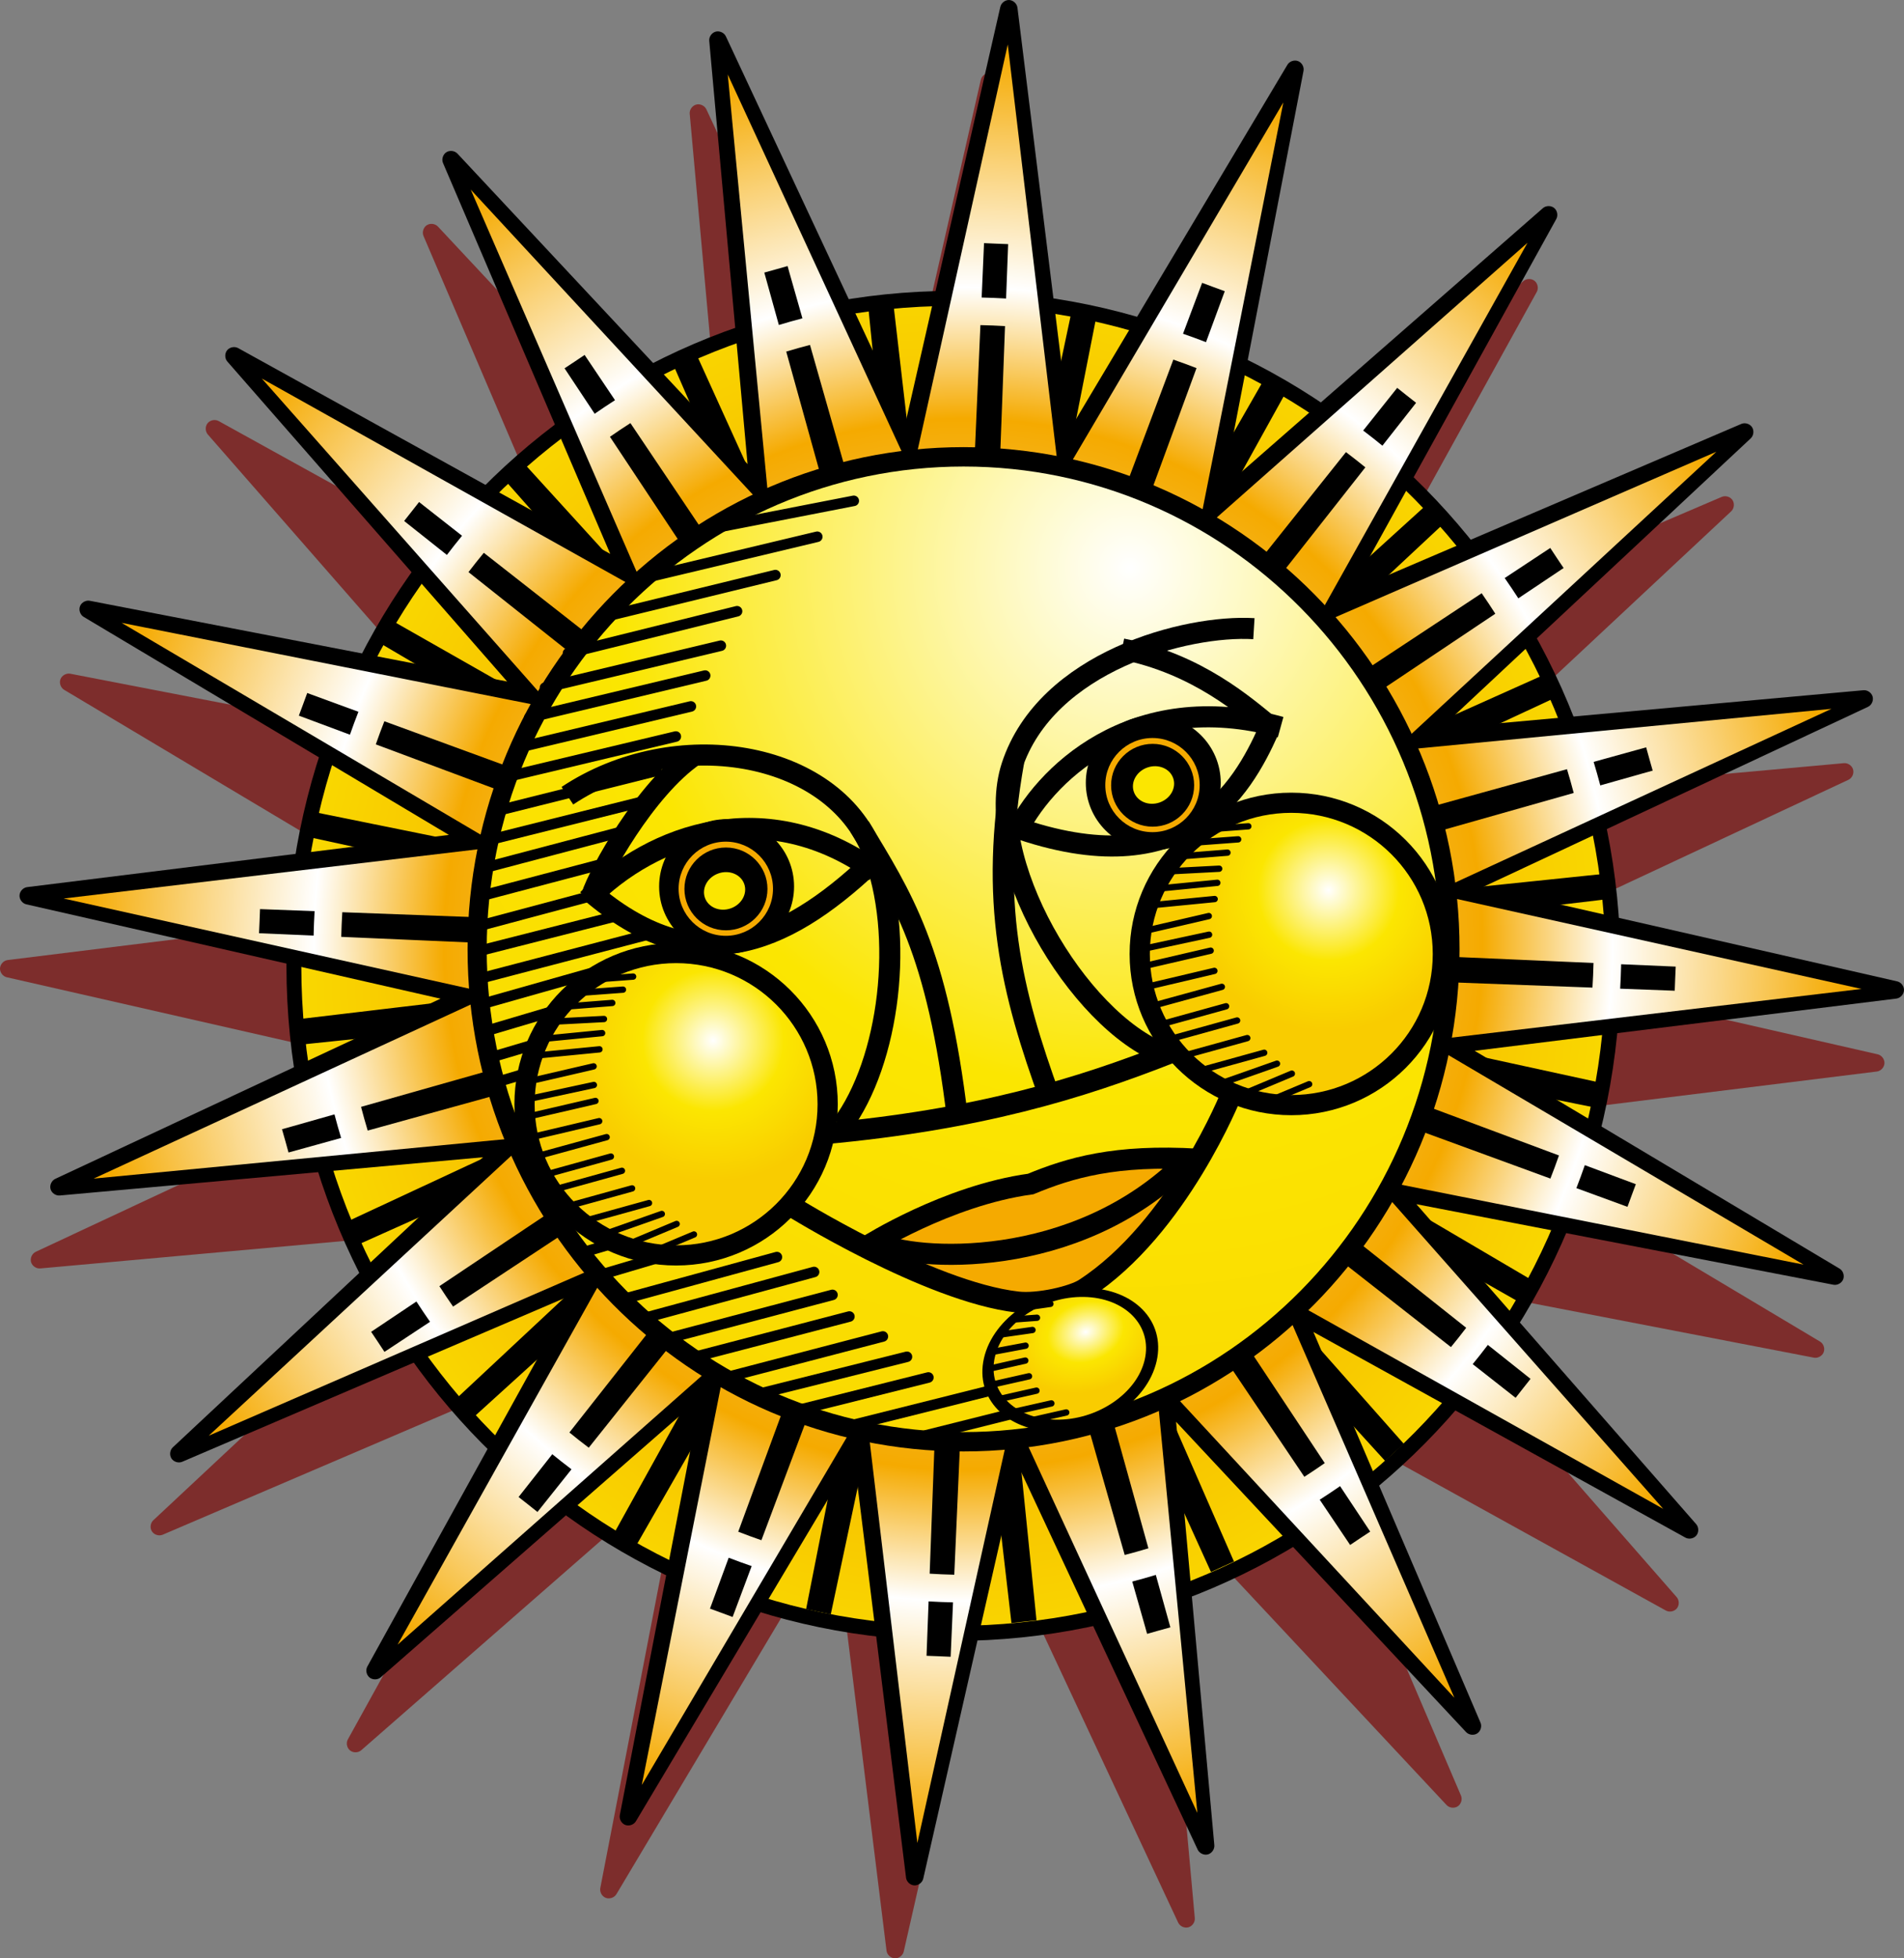
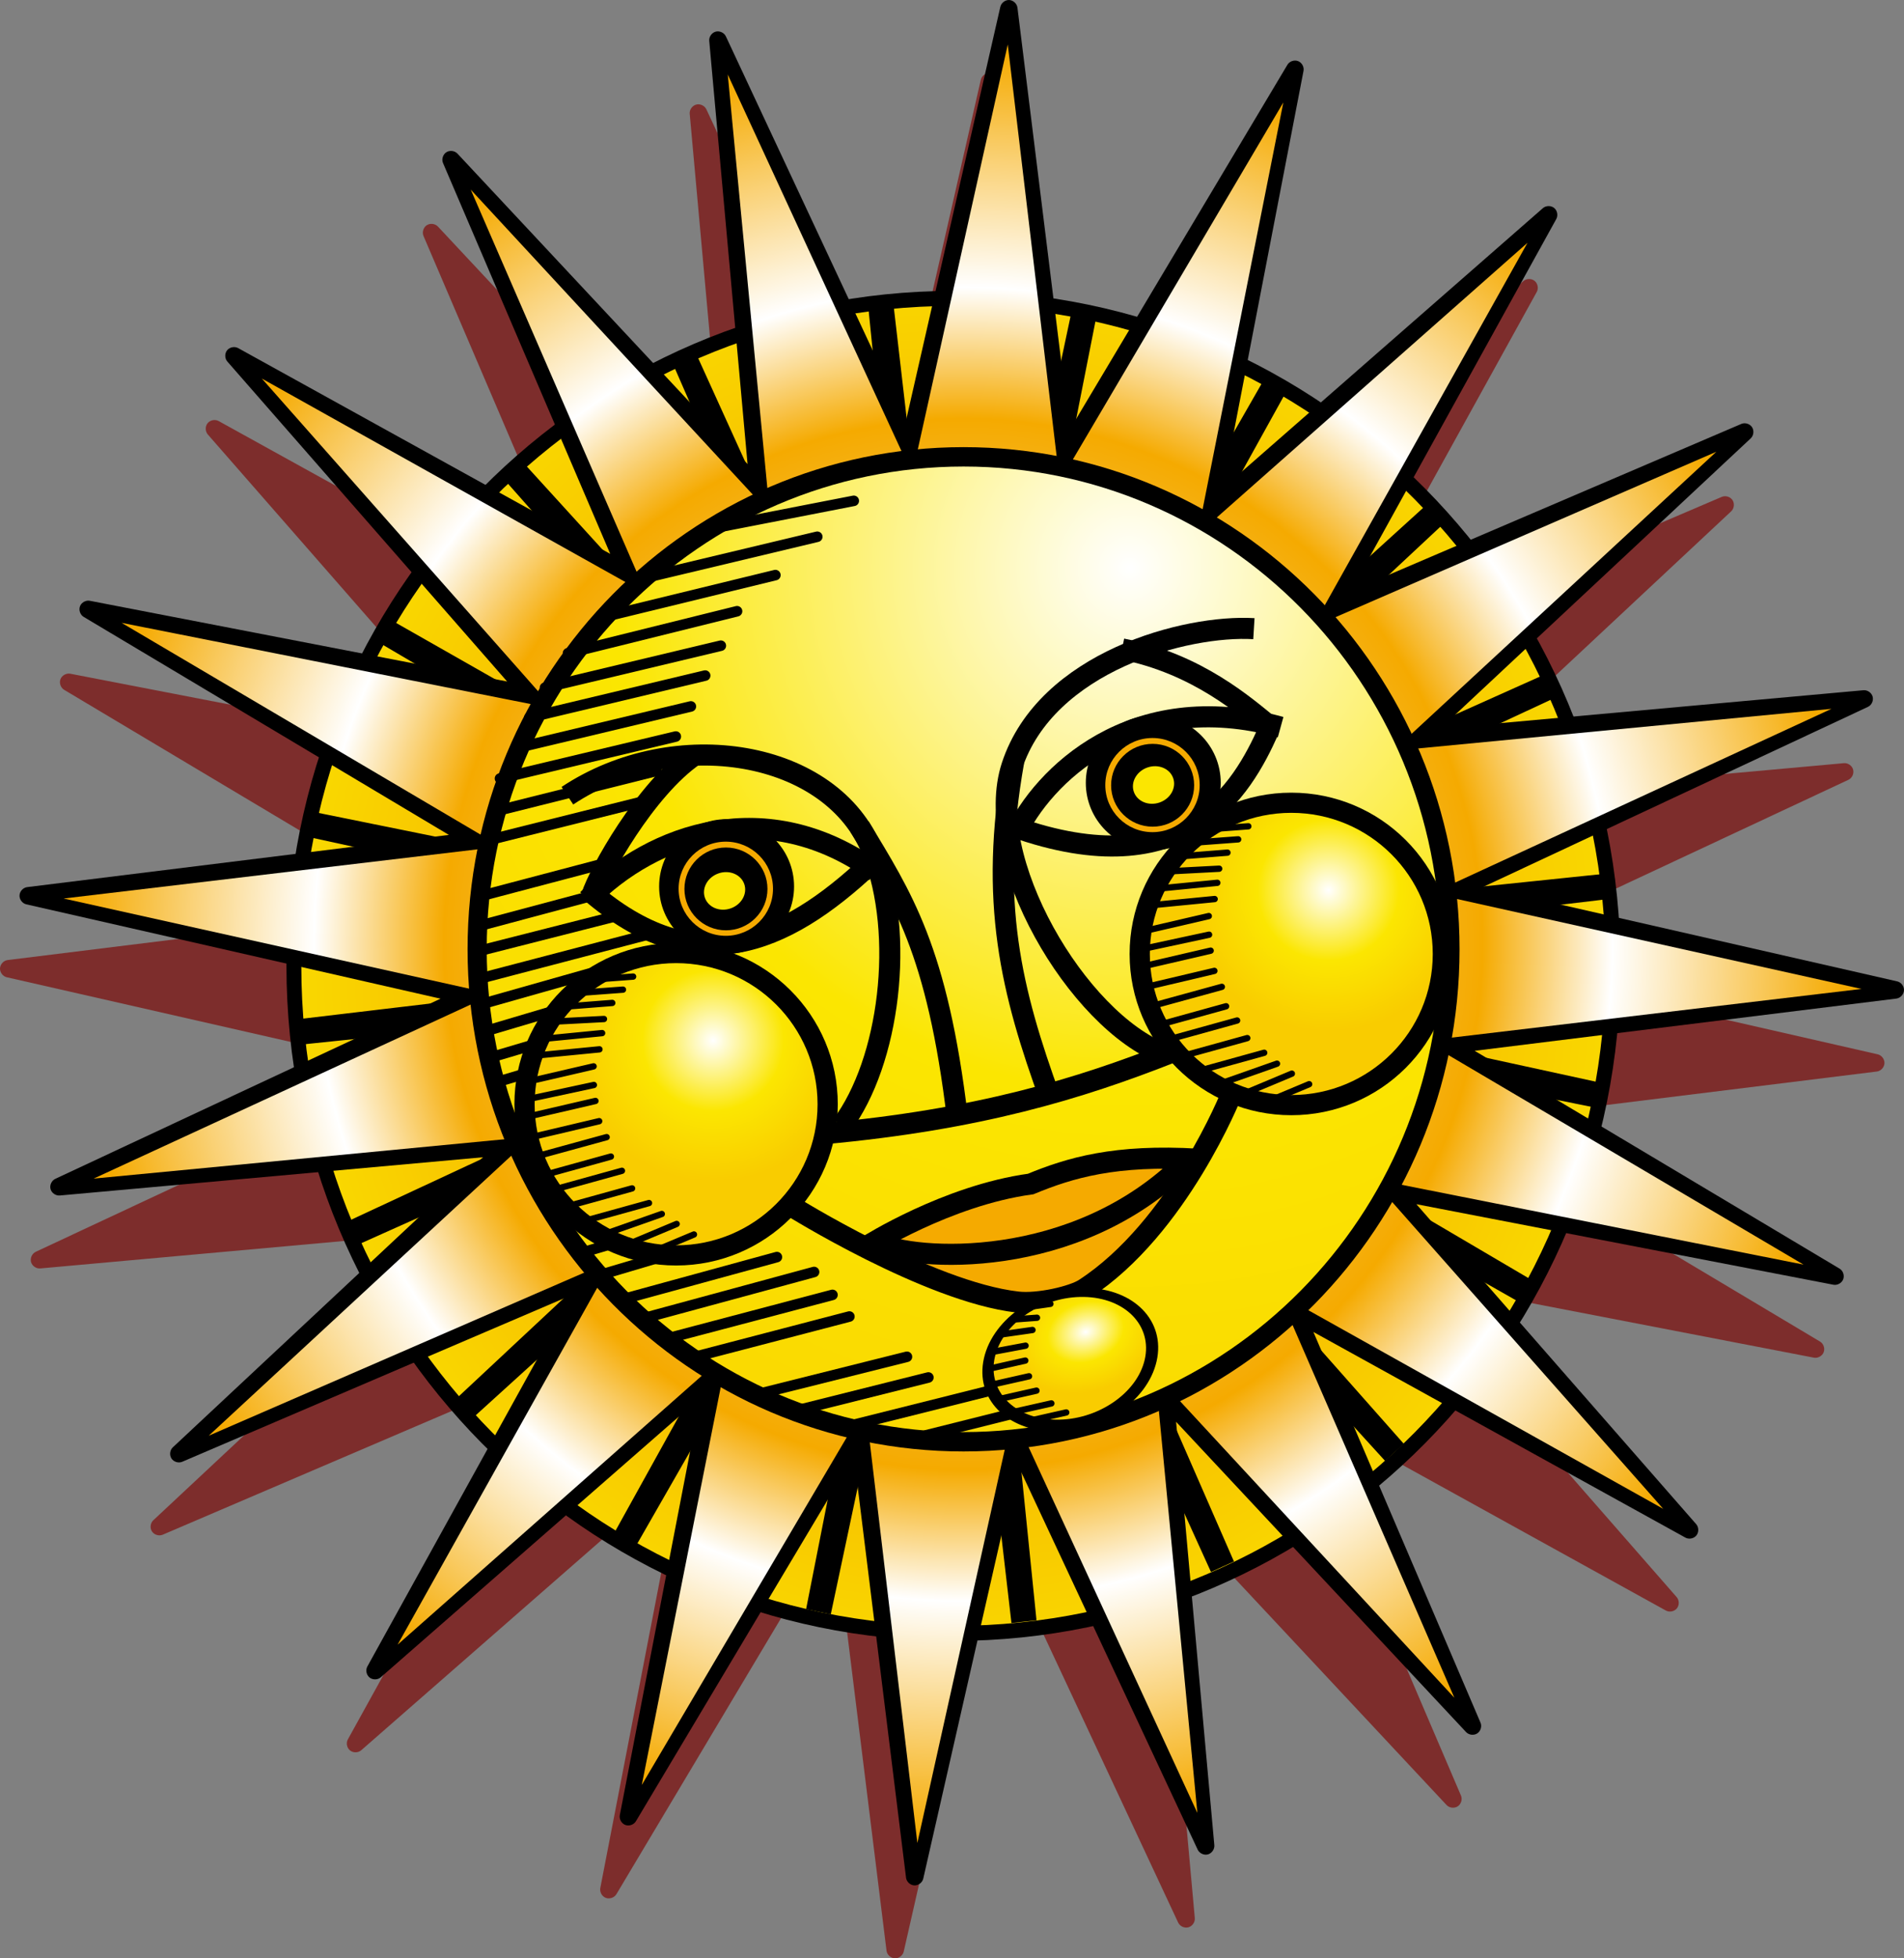
<svg xmlns="http://www.w3.org/2000/svg" xmlns:ns1="http://www.inkscape.org/namespaces/inkscape" xmlns:ns2="http://sodipodi.sourceforge.net/DTD/sodipodi-0.dtd" xmlns:xlink="http://www.w3.org/1999/xlink" width="903.91" height="929.38" id="svg2" version="1.1" ns1:version="0.48.4 r9939" ns2:docname="drawinng.svg">
  <rect width="100%" height="100%" fill="#808080" stroke="none" />
  <defs id="defs4">
    <linearGradient id="linearGradient4316">
      <stop id="stop4318" offset="0" style="stop-color:#f5aa00;stop-opacity:1;" />
      <stop style="stop-color:#f5aa00;stop-opacity:1;" offset="0.4" id="stop4320" />
      <stop id="stop4322" offset="1" style="stop-color:#fbe600;stop-opacity:1;" />
    </linearGradient>
    <linearGradient id="linearGradient4304">
      <stop style="stop-color:#f5aa00;stop-opacity:1;" offset="0" id="stop4306" />
      <stop id="stop4312" offset="0.5" style="stop-color:#f5aa00;stop-opacity:1;" />
      <stop style="stop-color:#fbe600;stop-opacity:1;" offset="1" id="stop4308" />
    </linearGradient>
    <linearGradient id="linearGradient4290">
      <stop id="stop4298" offset="0" style="stop-color:#ffffff;stop-opacity:1;" />
      <stop style="stop-color:#f5aa00;stop-opacity:1;" offset="0.589" id="stop4302" />
      <stop style="stop-color:#ffffff;stop-opacity:1;" offset="0.736" id="stop4300" />
      <stop style="stop-color:#f5aa00;stop-opacity:1;" offset="1" id="stop4294" />
    </linearGradient>
    <linearGradient id="linearGradient4226">
      <stop id="stop4228" offset="0" style="stop-color:#ffffff;stop-opacity:1;" />
      <stop style="stop-color:#fbe601;stop-opacity:1;" offset="0.4" id="stop4230" />
      <stop id="stop4232" offset="1" style="stop-color:#f9cc00;stop-opacity:1;" />
    </linearGradient>
    <linearGradient id="linearGradient4831">
      <stop style="stop-color:#000000;stop-opacity:1;" offset="0" id="stop4833" />
      <stop style="stop-color:#000000;stop-opacity:0;" offset="1" id="stop4835" />
    </linearGradient>
    <linearGradient id="linearGradient3917">
      <stop style="stop-color:#ffffff;stop-opacity:1;" offset="0" id="stop3919" />
      <stop id="stop3927" offset="0.5" style="stop-color:#fbe601;stop-opacity:1;" />
      <stop style="stop-color:#f9cc00;stop-opacity:1;" offset="1" id="stop3921" />
    </linearGradient>
    <linearGradient id="linearGradient3917-8">
      <stop style="stop-color:#ffffff;stop-opacity:1;" offset="0" id="stop3919-1" />
      <stop id="stop3927-2" offset="0.5" style="stop-color:#fbe601;stop-opacity:1;" />
      <stop style="stop-color:#f9cc00;stop-opacity:1;" offset="1" id="stop3921-1" />
    </linearGradient>
    <linearGradient id="linearGradient3917-0">
      <stop style="stop-color:#ffffff;stop-opacity:1;" offset="0" id="stop3919-9" />
      <stop id="stop3927-4" offset="0.5" style="stop-color:#fbe601;stop-opacity:1;" />
      <stop style="stop-color:#f9cc00;stop-opacity:1;" offset="1" id="stop3921-8" />
    </linearGradient>
    <radialGradient ns1:collect="always" xlink:href="#linearGradient4226" id="radialGradient4224" cx="790.441" cy="232.714" fx="790.441" fy="232.714" r="226.377" gradientTransform="matrix(2.707,2.9735676e-7,-3.0094794e-7,2.74,-1342.5,-406.703)" gradientUnits="userSpaceOnUse" />
    <radialGradient ns1:collect="always" xlink:href="#linearGradient4226" id="radialGradient4236" gradientUnits="userSpaceOnUse" gradientTransform="matrix(2.707,2.9735676e-7,-3.0094794e-7,2.74,-1342.5,-406.703)" cx="790.441" cy="226.803" fx="790.441" fy="226.803" r="226.377" />
    <radialGradient ns1:collect="always" xlink:href="#linearGradient4316" id="radialGradient4342" gradientUnits="userSpaceOnUse" gradientTransform="matrix(1.171,0,0,1.24,-361.361,62.003)" cx="695.341" cy="418.759" fx="695.341" fy="418.759" r="309.609" />
    <radialGradient ns1:collect="always" xlink:href="#linearGradient4290" id="radialGradient4344" gradientUnits="userSpaceOnUse" gradientTransform="matrix(0.972,-0.183,0.185,0.983,-46.045,112.496)" cx="582.857" cy="338.076" fx="582.857" fy="338.076" r="209.392" />
    <radialGradient ns1:collect="always" xlink:href="#linearGradient4226" id="radialGradient4346" gradientUnits="userSpaceOnUse" gradientTransform="matrix(2.707,2.9735676e-7,-3.0094794e-7,2.74,-1342.5,-406.703)" cx="783.724" cy="232.334" fx="783.724" fy="232.334" r="226.377" />
    <radialGradient ns1:collect="always" xlink:href="#linearGradient3917" id="radialGradient4348" gradientUnits="userSpaceOnUse" gradientTransform="matrix(1,0,0,0.997,0,1.421)" cx="581.267" cy="454.09" fx="581.267" fy="454.09" r="67.161" />
    <radialGradient ns1:collect="always" xlink:href="#linearGradient3917-8" id="radialGradient4350" gradientUnits="userSpaceOnUse" gradientTransform="matrix(1,0,0,0.997,0,1.421)" cx="581.267" cy="454.09" fx="581.267" fy="454.09" r="67.161" />
    <radialGradient ns1:collect="always" xlink:href="#linearGradient3917" id="radialGradient4352" gradientUnits="userSpaceOnUse" gradientTransform="matrix(1,0,0,0.461,0,303.402)" cx="756.326" cy="545.812" fx="756.326" fy="545.812" r="38.75" />
  </defs>
  <ns2:namedview id="base" pagecolor="#ffffff" bordercolor="#666666" borderopacity="1.0" ns1:pageopacity="0.0" ns1:pageshadow="2" ns1:zoom="0.125" ns1:cx="1016.5299" ns1:cy="1061.3142" ns1:document-units="px" ns1:current-layer="layer1" showgrid="false" showguides="true" ns1:guide-bbox="true" ns1:window-width="1360" ns1:window-height="706" ns1:window-x="-8" ns1:window-y="-8" ns1:window-maximized="1" />
  <g ns1:label="Layer 1" ns1:groupmode="layer" id="layer1" transform="translate(0,-122.982)">
    <path style="font-size:medium;font-style:normal;font-variant:normal;font-weight:normal;font-stretch:normal;text-indent:0;text-align:start;text-decoration:none;line-height:normal;letter-spacing:normal;word-spacing:normal;text-transform:none;direction:ltr;block-progression:tb;writing-mode:lr-tb;text-anchor:start;baseline-shift:baseline;color:#000000;fill:#7d2d2c;fill-opacity:1;fill-rule:nonzero;stroke:none;stroke-width:3.956;marker:none;visibility:visible;display:inline;overflow:visible;enable-background:accumulate;font-family:Sans;-inkscape-font-specification:Sans" d="m 469.847,157.606 c -1.935,-0.075 -3.817,1.385 -4.224,3.278 L 420.776,357.529 335.312,174.81 c -0.837,-1.72 -2.97,-2.692 -4.817,-2.194 -1.847,0.497 -3.203,2.409 -3.063,4.317 L 345.628,377.837 207.889,230.485 c -1.324,-1.393 -3.665,-1.668 -5.276,-0.621 -1.611,1.047 -2.309,3.3 -1.573,5.074 l 79.395,185.516 -176.618,-97.641 c -1.695,-0.949 -4.045,-0.495 -5.264,1.018 -1.219,1.512 -1.164,3.905 0.123,5.36 L 231.496,481.026 33.419,442.722 c -1.912,-0.39 -4.021,0.771 -4.714,2.595 -0.693,1.824 0.113,4.093 1.801,5.071 L 203.83,553.819 3.553,578.61 c -1.876,0.274 -3.44,1.982 -3.547,3.875 -0.108,1.893 1.252,3.767 3.085,4.252 l 196.786,44.807 -182.783,85.453 c -1.811,0.78 -2.878,2.977 -2.371,4.882 0.506,1.905 2.523,3.283 4.482,3.062 L 220.031,706.798 72.757,844.484 c -1.393,1.324 -1.668,3.665 -0.621,5.276 1.047,1.611 3.3,2.309 5.074,1.573 l 185.516,-79.395 -97.641,176.618 c -0.868,1.68 -0.396,3.939 1.072,5.131 1.467,1.192 3.775,1.191 5.242,0 l 151.899,-132.81 -38.305,198.077 c -0.39,1.912 0.771,4.021 2.595,4.714 1.824,0.693 4.093,-0.113 5.071,-1.801 L 396.09,848.544 420.882,1048.82 c 0.28,1.882 2.006,3.445 3.907,3.538 1.901,0.093 3.77,-1.294 4.233,-3.14 l 44.795,-196.721 85.453,182.783 c 0.78,1.811 2.977,2.878 4.882,2.372 1.905,-0.506 3.283,-2.523 3.062,-4.482 l -18.143,-200.827 137.686,147.275 c 1.324,1.393 3.665,1.668 5.276,0.621 1.611,-1.047 2.309,-3.3 1.573,-5.074 l -79.343,-185.439 176.566,97.564 c 1.695,0.949 4.045,0.495 5.264,-1.018 1.219,-1.512 1.164,-3.905 -0.123,-5.36 l -132.82,-151.834 198.089,38.24 c 1.868,0.301 3.869,-0.853 4.543,-2.62 0.675,-1.768 -0.049,-3.961 -1.643,-4.981 l -173.324,-103.431 200.276,-24.792 c 1.882,-0.28 3.445,-2.006 3.538,-3.907 0.093,-1.901 -1.294,-3.771 -3.14,-4.233 L 694.844,578.505 877.563,493.04 c 1.72,-0.837 2.692,-2.97 2.194,-4.817 -0.497,-1.847 -2.409,-3.203 -4.317,-3.063 L 674.537,503.356 821.888,365.618 c 1.393,-1.324 1.668,-3.665 0.621,-5.276 -1.047,-1.611 -3.3,-2.309 -5.074,-1.573 L 631.995,438.111 729.559,261.546 c 0.949,-1.695 0.495,-4.045 -1.018,-5.264 -1.512,-1.219 -3.905,-1.164 -5.36,0.123 l -151.834,132.82 38.24,-198.089 c 0.301,-1.868 -0.853,-3.869 -2.62,-4.543 -1.768,-0.675 -3.961,0.049 -4.981,1.643 L 498.554,361.558 473.763,161.282 c -0.222,-1.934 -1.972,-3.577 -3.916,-3.676 z" id="path3478-9-2" ns1:connector-curvature="0" ns2:nodetypes="ccccscccscccscccscccscccscccscccscccscccscccscccscccscccscccscccscccscccscccscccc" />
    <path style="fill:#000000;fill-opacity:1;stroke:none" d="m 452.638,261.031 c -174.886,0 -316.65,143.417 -316.65,320.347 0,176.93 141.764,320.347 316.65,320.347 174.886,0 316.69,-143.417 316.69,-320.347 0,-176.93 -141.803,-320.347 -316.69,-320.347 z" id="path4527" ns1:connector-curvature="0" />
    <path style="fill:url(#radialGradient4342);fill-opacity:1;stroke:none" d="m 452.638,268.175 c -170.987,0 -309.59,140.219 -309.59,313.204 0,172.985 138.603,313.205 309.59,313.205 170.987,0 309.628,-140.219 309.628,-313.205 0,-172.985 -138.642,-313.204 -309.628,-313.204 z" id="path4527-8" ns1:connector-curvature="0" />
    <path ns2:type="star" ns2:sides="20" ns2:cx="582.85712" ns2:cy="338.07648" ns2:r1="217.33783" ns2:r2="9.5777035" ns2:arg1="1.2691081" ns2:arg2="1.4261878" ns1:flatsided="false" ns1:rounded="0" ns1:randomized="0" d="m 647.435,545.599 -63.198,-198.044 -4.091,207.843 1.094,-207.881 -68.117,196.407 65.279,-197.368 L 452.926,512.3 576.001,344.764 405.448,463.622 574.27,342.318 375.335,402.655 573.379,339.457 365.536,335.366 573.417,336.46 377.01,268.343 574.378,333.622 408.634,208.146 576.17,331.22 457.312,160.667 578.616,329.489 518.279,130.554 581.477,328.599 585.567,120.756 584.473,328.636 652.591,132.23 587.311,329.598 712.788,163.853 589.714,331.389 760.267,212.531 591.444,333.835 l 198.935,-60.337 -198.044,63.198 207.843,4.091 -207.881,-1.094 196.407,68.117 L 591.336,342.531 757.08,468.007 589.545,344.933 708.402,515.486 587.099,346.664 z" ns1:transform-center-x="8.1151425" ns1:transform-center-y="-12.196676" transform="matrix(1.41,0.278,-0.274,1.428,-277.267,-66.569)" style="fill:#ffffff;fill-opacity:0;stroke:#000000;stroke-width:8.329;stroke-linecap:square;stroke-miterlimit:4;stroke-opacity:1;stroke-dasharray:none" id="path10" />
    <path style="font-size:medium;font-style:normal;font-variant:normal;font-weight:normal;font-stretch:normal;text-indent:0;text-align:start;text-decoration:none;line-height:normal;letter-spacing:normal;word-spacing:normal;text-transform:none;direction:ltr;block-progression:tb;writing-mode:lr-tb;text-anchor:start;baseline-shift:baseline;color:#000000;fill:#000000;fill-opacity:1;fill-rule:nonzero;stroke:none;stroke-width:3.956;marker:none;visibility:visible;display:inline;overflow:visible;enable-background:accumulate;font-family:Sans;-inkscape-font-specification:Sans" d="m 479.115,122.991 c -1.935,-0.075 -3.817,1.385 -4.224,3.278 L 430.045,322.914 344.58,140.195 c -0.837,-1.72 -2.97,-2.692 -4.817,-2.194 -1.847,0.497 -3.203,2.409 -3.063,4.317 L 354.896,343.222 217.158,195.871 c -1.324,-1.393 -3.665,-1.668 -5.276,-0.621 -1.611,1.047 -2.309,3.3 -1.573,5.074 L 289.704,385.84 113.086,288.199 c -1.695,-0.949 -4.045,-0.495 -5.264,1.018 -1.219,1.512 -1.164,3.905 0.123,5.36 L 240.764,446.412 42.687,408.107 c -1.912,-0.39 -4.021,0.771 -4.714,2.595 -0.693,1.824 0.113,4.093 1.801,5.071 L 213.098,519.204 12.822,543.996 c -1.876,0.274 -3.44,1.982 -3.547,3.875 -0.108,1.893 1.252,3.767 3.085,4.252 L 209.146,596.93 26.362,682.382 c -1.811,0.78 -2.878,2.977 -2.371,4.882 0.506,1.905 2.523,3.283 4.482,3.062 L 229.3,672.183 82.025,809.869 c -1.393,1.324 -1.668,3.665 -0.621,5.276 1.047,1.611 3.3,2.309 5.074,1.573 L 271.995,737.323 174.354,913.941 c -0.868,1.68 -0.396,3.939 1.072,5.131 1.467,1.192 3.775,1.191 5.242,-0.002 L 332.566,786.263 294.262,984.34 c -0.39,1.912 0.771,4.021 2.595,4.714 1.824,0.693 4.093,-0.113 5.071,-1.801 l 103.431,-173.324 24.792,200.276 c 0.28,1.882 2.006,3.445 3.907,3.538 1.901,0.093 3.77,-1.294 4.233,-3.14 l 44.795,-196.721 85.453,182.783 c 0.78,1.811 2.977,2.878 4.882,2.372 1.905,-0.506 3.283,-2.523 3.062,-4.482 l -18.143,-200.827 137.686,147.275 c 1.324,1.393 3.665,1.668 5.276,0.621 1.611,-1.047 2.309,-3.3 1.573,-5.074 l -79.343,-185.439 176.566,97.564 c 1.695,0.949 4.045,0.495 5.264,-1.018 1.219,-1.512 1.164,-3.905 -0.123,-5.36 l -132.82,-151.834 198.089,38.24 c 1.868,0.301 3.869,-0.853 4.543,-2.62 0.675,-1.768 -0.049,-3.961 -1.643,-4.981 L 700.084,621.668 900.36,596.877 c 1.882,-0.28 3.445,-2.006 3.538,-3.907 0.093,-1.901 -1.294,-3.77 -3.14,-4.233 l -196.645,-44.847 182.719,-85.465 c 1.72,-0.837 2.692,-2.97 2.194,-4.817 -0.497,-1.847 -2.409,-3.203 -4.317,-3.063 L 683.805,468.742 831.156,331.003 c 1.393,-1.324 1.668,-3.665 0.621,-5.276 -1.047,-1.611 -3.3,-2.309 -5.074,-1.573 l -185.439,79.343 97.564,-176.566 c 0.949,-1.695 0.495,-4.045 -1.018,-5.264 -1.512,-1.219 -3.905,-1.164 -5.36,0.123 L 580.615,354.61 618.856,156.52 c 0.301,-1.868 -0.853,-3.869 -2.62,-4.543 -1.768,-0.675 -3.961,0.049 -4.981,1.643 L 507.823,326.943 483.031,126.667 c -0.222,-1.934 -1.972,-3.577 -3.916,-3.676 z" id="path3478-9" ns1:connector-curvature="0" ns2:nodetypes="ccccscccscccscccscccscccscccscccscccscccscccscccscccscccscccscccscccscccscccscccc" />
    <path ns2:type="star" id="path3478" ns2:sides="20" ns2:cx="582.85712" ns2:cy="338.07648" ns2:r1="211.33789" ns2:r2="110.7924" ns2:arg1="0.80666699" ns2:arg2="0.96374662" ns1:flatsided="false" ns1:rounded="0" ns1:randomized="0" d="m 729.084,490.659 -83.025,-61.585 28.718,99.304 -59.931,-84.227 -3.374,103.318 -30.97,-98.625 -35.136,97.218 1.022,-103.368 -63.458,81.602 32.915,-97.993 -85.569,57.999 61.585,-83.025 -99.304,28.718 84.227,-59.931 -103.318,-3.374 98.625,-30.97 -97.218,-35.136 103.368,1.022 -81.602,-63.458 97.993,32.915 -57.999,-85.569 83.025,61.585 -28.718,-99.304 59.931,84.227 3.374,-103.318 30.97,98.625 35.136,-97.218 -1.022,103.368 63.458,-81.602 -32.915,97.993 85.569,-57.999 -61.585,83.025 99.304,-28.718 -84.227,59.931 103.318,3.374 -98.625,30.97 97.218,35.136 -103.368,-1.022 81.602,63.458 -97.993,-32.915 z" ns1:transform-center-x="11.526782" ns1:transform-center-y="-16.87567" transform="matrix(1.987,0.374,-0.374,1.987,-574.73,-318.898)" style="fill:url(#radialGradient4344);fill-opacity:1" />
-     <path style="font-size:medium;font-style:normal;font-variant:normal;font-weight:normal;font-stretch:normal;text-indent:0;text-align:start;text-decoration:none;line-height:normal;letter-spacing:normal;word-spacing:normal;text-transform:none;direction:ltr;block-progression:tb;writing-mode:lr-tb;text-anchor:start;baseline-shift:baseline;color:#000000;fill:#000000;fill-opacity:1;fill-rule:nonzero;stroke:none;stroke-width:11.46;marker:none;visibility:visible;display:inline;overflow:visible;enable-background:accumulate;font-family:Sans;-inkscape-font-specification:Sans" d="m 467.161,238.37 0,0.031 -1.125,25.781 c 3.879,0.083 7.751,0.245 11.594,0.469 l 0.969,-25.594 0,-0.188 0,-0.031 -5.719,-0.219 -5.719,-0.25 z m -93.281,10.875 -5.5,1.562 -5.531,1.531 6.906,24.875 c 3.705,-1.111 7.426,-2.181 11.188,-3.156 l -6.125,-21.5 -0.906,-3.281 -0.031,0 0,-0.031 z m 196.812,7.969 0,0.031 -9.062,24.125 c 3.661,1.275 7.309,2.593 10.906,4 l 8.312,-22.562 0.594,-1.594 0,-0.031 -5.375,-1.969 -5.375,-2 z m -105.25,20.062 -11.156,254.438 -69.75,-245.031 c -3.794,0.98 -7.548,2.032 -11.281,3.156 l 68.219,245.406 -142.188,-211.469 c -3.291,2.1 -6.517,4.276 -9.719,6.5 l 140.844,212.312 -200.719,-157.25 c -2.483,3.006 -4.917,6.053 -7.281,9.156 l 199.688,158.469 -239.625,-87.688 c -1.427,3.62 -2.775,7.281 -4.062,10.969 l 239.031,89.188 -254.938,-9.531 c -0.232,3.881 -0.419,7.768 -0.5,11.688 l 254.969,11.125 -245.562,69.562 c 0.981,3.784 2.031,7.526 3.156,11.25 l 245.969,-67.969 -211.938,141.812 c 2.1,3.276 4.276,6.501 6.5,9.688 l 212.875,-140.5 -157.656,200.25 c 3.004,2.469 6.086,4.867 9.188,7.219 l 158.938,-199.281 -87.969,239.156 c 3.631,1.425 7.3,2.746 11,4.031 l 89.438,-238.531 -9.562,254.406 c 3.878,0.23 7.771,0.42 11.688,0.5 l 11.156,-254.406 69.75,245.031 c 3.784,-0.976 7.526,-2.036 11.25,-3.156 l -68.188,-245.406 142.219,211.469 c 3.284,-2.095 6.493,-4.282 9.688,-6.5 l -140.844,-212.344 200.75,157.281 c 2.474,-2.995 4.894,-6.065 7.25,-9.156 l -199.656,-158.5 239.625,87.688 c 1.427,-3.619 2.776,-7.281 4.062,-10.969 l -239.062,-89.188 254.969,9.531 c 0.232,-3.881 0.42,-7.768 0.5,-11.688 l -255,-11.125 245.594,-69.562 c -0.985,-3.797 -2.057,-7.545 -3.188,-11.281 l -245.969,68 211.938,-141.781 c -2.102,-3.279 -4.243,-6.53 -6.469,-9.719 l -212.875,140.5 157.656,-200.25 c -3.014,-2.477 -6.107,-4.859 -9.219,-7.219 L 480.067,536.839 568.036,297.683 c -3.631,-1.425 -7.3,-2.746 -11,-4.031 l -89.469,238.531 9.562,-254.438 c -3.878,-0.229 -7.771,-0.389 -11.688,-0.469 z m -187.906,14.156 -4.75,3.188 -4.781,3.156 0.031,0.031 14.281,21.531 c 3.175,-2.201 6.396,-4.353 9.656,-6.438 l -13.656,-20.312 -0.75,-1.125 -0.031,-0.031 z m 385.781,15.625 -0.031,0.031 -0.5,0.625 -15.625,19.594 c 3.087,2.345 6.131,4.731 9.125,7.188 l 15.969,-20.312 0.031,-0.031 -4.5,-3.531 -4.469,-3.562 z m -464.375,54.188 -3.531,4.5 -3.562,4.5 0.031,0 20.281,16.094 c 2.346,-3.072 4.731,-6.113 7.188,-9.094 l -17.969,-14.094 -2.406,-1.906 -0.031,0 z m 537.031,21.781 -0.031,0.031 -21.594,14.25 c 2.204,3.164 4.381,6.376 6.469,9.625 l 20.312,-13.594 1.156,-0.75 0.031,-0.031 -3.188,-4.75 -3.156,-4.781 z m -590.125,68.844 -1.969,5.375 -2,5.375 0.031,0 24.219,9.031 c 1.278,-3.65 2.621,-7.289 4.031,-10.875 l -22.688,-8.312 -1.594,-0.594 -0.031,0 z m 635.656,25.781 -24.938,6.906 c 1.113,3.695 2.179,7.404 3.156,11.156 l 21.563,-6.094 3.281,-0.906 0,-0.031 0.031,0 -1.562,-5.5 -1.531,-5.531 z m -658.062,76.781 -0.219,5.719 -0.25,5.719 0.031,0 25.875,1.125 c 0.084,-3.887 0.242,-7.744 0.469,-11.594 l -25.688,-0.969 -0.188,0 -0.031,0 z m 336.125,13.594 1.688,0.344 1.594,0.906 1.188,1.281 0.781,1.688 0.219,1.875 -0.344,1.656 -0.844,1.5 -1.438,1.344 -1.625,0.75 -1.781,0.188 -1.75,-0.344 -1.594,-0.906 -1.25,-1.344 -0.75,-1.625 -0.188,-1.781 0.344,-1.75 0.875,-1.562 1.312,-1.219 1.688,-0.781 1.875,-0.219 z m 310.062,12.562 c -0.084,3.887 -0.243,7.744 -0.469,11.594 l 25.687,0.969 0.188,0 0.031,0 0.219,-5.719 0.25,-5.719 -0.031,0 -25.875,-1.125 z m -610.844,71.25 -21.594,6.125 -3.281,0.906 0,0.031 -0.031,0 1.562,5.5 1.531,5.531 24.969,-6.906 c -1.116,-3.705 -2.177,-7.425 -3.156,-11.188 z m 593.594,24.094 c -1.28,3.656 -2.588,7.314 -4,10.906 l 22.625,8.281 1.594,0.594 0.031,0 1.969,-5.375 2,-5.375 -0.031,0 -24.188,-9.031 z m -554.688,64.719 -20.312,13.594 -1.156,0.75 -0.031,0.031 3.188,4.75 3.156,4.781 0.031,-0.031 21.594,-14.25 c -2.204,-3.165 -4.382,-6.376 -6.469,-9.625 z m 508.656,20.594 c -2.351,3.079 -4.725,6.138 -7.188,9.125 l 17.969,14.094 2.375,1.875 0.031,0 3.531,-4.5 3.562,-4.5 -0.031,0 -20.25,-16.094 z m -444.156,51.875 -15.969,20.281 -0.031,0.031 4.5,3.531 4.469,3.562 0.031,-0.031 0.5,-0.625 15.625,-19.594 c -3.081,-2.342 -6.136,-4.704 -9.125,-7.156 z m 374,15.156 c -3.175,2.201 -6.396,4.353 -9.656,6.438 l 13.656,20.312 0.75,1.125 0.031,0.031 4.75,-3.188 4.781,-3.156 -0.031,-0.031 -14.281,-21.531 z m -290.25,33.969 -8.281,22.531 -0.594,1.594 0,0.031 5.375,1.969 5.375,2 0,-0.031 9.031,-24.125 c -3.658,-1.275 -7.312,-2.563 -10.906,-3.969 z m 202.781,8.156 c -3.705,1.111 -7.425,2.181 -11.188,3.156 l 6.125,21.5 0.906,3.281 0.031,0 0,0.031 5.5,-1.562 5.531,-1.531 -6.906,-24.875 z m -107.875,12.562 -0.969,25.594 0,0.188 0,0.031 5.719,0.219 5.719,0.25 0,-0.031 1.125,-25.781 c -3.879,-0.084 -7.751,-0.245 -11.594,-0.469 z" id="path3478-93" ns1:connector-curvature="0" />
    <g id="g3963" transform="translate(-242.683,162.62)">
      <path id="path3758" d="m 700.125,172.562 c -130.044,0 -235.469,106.702 -235.469,238.312 0,131.61 105.425,238.312 235.469,238.312 130.044,0 235.469,-106.702 235.469,-238.312 0,-131.61 -105.425,-238.312 -235.469,-238.312 z" ns1:connector-curvature="0" />
      <path id="path3758-1" d="m 700.125,181.763 c -125.023,0 -226.377,102.582 -226.377,229.111 0,126.529 101.354,229.111 226.377,229.111 125.023,0 226.377,-102.582 226.377,-229.111 0,-126.529 -101.354,-229.111 -226.377,-229.111 z" style="fill:url(#radialGradient4346);fill-opacity:1" ns1:connector-curvature="0" />
      <path ns2:nodetypes="cc" ns1:connector-curvature="0" id="path3779" d="M 580.595,211.176 648.005,198.044" style="fill:none;stroke:#000000;stroke-width:5;stroke-linecap:round;stroke-linejoin:miter;stroke-miterlimit:4;stroke-opacity:1;stroke-dasharray:none" />
      <path ns2:nodetypes="cc" ns1:connector-curvature="0" id="path3779-7" d="m 547.193,235.011 83.481,-19.918" style="fill:none;stroke:#000000;stroke-width:5;stroke-linecap:round;stroke-linejoin:miter;stroke-miterlimit:4;stroke-opacity:1;stroke-dasharray:none" />
      <path ns2:nodetypes="cc" ns1:connector-curvature="0" id="path3779-7-4" d="m 530.526,252.851 80.267,-19.561" style="fill:none;stroke:#000000;stroke-width:5;stroke-linecap:round;stroke-linejoin:miter;stroke-miterlimit:4;stroke-opacity:1;stroke-dasharray:none" />
      <path ns2:nodetypes="cc" ns1:connector-curvature="0" id="path3779-7-4-0" d="m 512.328,270.361 80.267,-19.918" style="fill:none;stroke:#000000;stroke-width:5;stroke-linecap:round;stroke-linejoin:miter;stroke-miterlimit:4;stroke-opacity:1;stroke-dasharray:none" />
      <path ns2:nodetypes="cc" ns1:connector-curvature="0" id="path3779-7-4-0-9" d="M 501.412,286.711 584.894,266.794" style="fill:none;stroke:#000000;stroke-width:5;stroke-linecap:round;stroke-linejoin:miter;stroke-miterlimit:4;stroke-opacity:1;stroke-dasharray:none" />
      <path ns2:nodetypes="cc" ns1:connector-curvature="0" id="path3779-7-4-0-9-4" d="m 493.974,300.892 83.481,-19.918" style="fill:none;stroke:#000000;stroke-width:5;stroke-linecap:round;stroke-linejoin:miter;stroke-miterlimit:4;stroke-opacity:1;stroke-dasharray:none" />
      <path ns2:nodetypes="cc" ns1:connector-curvature="0" id="path3779-7-4-0-9-4-8" d="m 487.188,315.535 83.481,-19.918" style="fill:none;stroke:#000000;stroke-width:5;stroke-linecap:round;stroke-linejoin:miter;stroke-miterlimit:4;stroke-opacity:1;stroke-dasharray:none" />
      <path ns2:nodetypes="cc" ns1:connector-curvature="0" id="path3779-7-4-0-9-4-8-8" d="M 480.045,329.821 563.526,309.903" style="fill:none;stroke:#000000;stroke-width:5;stroke-linecap:round;stroke-linejoin:miter;stroke-miterlimit:4;stroke-opacity:1;stroke-dasharray:none" />
      <path ns2:nodetypes="cc" ns1:connector-curvature="0" id="path3779-7-4-0-9-4-8-8-2" d="m 478.617,345.178 78.124,-19.561" style="fill:none;stroke:#000000;stroke-width:5;stroke-linecap:butt;stroke-linejoin:miter;stroke-miterlimit:4;stroke-opacity:1;stroke-dasharray:none" />
      <path ns2:nodetypes="cc" ns1:connector-curvature="0" id="path3779-7-4-0-9-4-8-8-2-4" d="m 473.795,359.285 78.124,-19.561" style="fill:none;stroke:#000000;stroke-width:5;stroke-linecap:butt;stroke-linejoin:miter;stroke-miterlimit:4;stroke-opacity:1;stroke-dasharray:none" />
-       <path ns2:nodetypes="cc" ns1:connector-curvature="0" id="path3779-7-4-0-9-4-8-8-2-4-5" d="m 471.652,372.5 67.41,-17.775" style="fill:none;stroke:#000000;stroke-width:5;stroke-linecap:butt;stroke-linejoin:miter;stroke-miterlimit:4;stroke-opacity:1;stroke-dasharray:none" />
      <path ns2:nodetypes="cc" ns1:connector-curvature="0" id="path3779-7-4-0-9-4-8-8-2-4-5-5" d="m 468.438,386.25 67.41,-17.775" style="fill:none;stroke:#000000;stroke-width:5;stroke-linecap:butt;stroke-linejoin:miter;stroke-miterlimit:4;stroke-opacity:1;stroke-dasharray:none" />
      <path ns2:nodetypes="cc" ns1:connector-curvature="0" id="path3779-7-4-0-9-4-8-8-2-4-5-5-1" d="m 465.938,400.892 59.91,-15.989" style="fill:none;stroke:#000000;stroke-width:5;stroke-linecap:butt;stroke-linejoin:miter;stroke-miterlimit:4;stroke-opacity:1;stroke-dasharray:none" />
      <path ns2:nodetypes="cc" ns1:connector-curvature="0" id="path3779-7-4-0-9-4-8-8-2-4-5-5-1-7" d="m 468.259,412.142 69.91,-17.775" style="fill:none;stroke:#000000;stroke-width:5;stroke-linecap:butt;stroke-linejoin:miter;stroke-miterlimit:4;stroke-opacity:1;stroke-dasharray:none" />
      <path ns2:nodetypes="cc" ns1:connector-curvature="0" id="path3779-7-4-0-9-4-8-8-2-4-5-5-1-7-1" d="m 467.545,425.535 85.624,-22.418" style="fill:none;stroke:#000000;stroke-width:5;stroke-linecap:butt;stroke-linejoin:miter;stroke-miterlimit:4;stroke-opacity:1;stroke-dasharray:none" />
      <path ns2:nodetypes="cc" ns1:connector-curvature="0" id="path3779-7-4-0-9-4-8-8-2-4-5-5-1-7-1-1" d="m 467.902,437.857 60.267,-17.061" style="fill:none;stroke:#000000;stroke-width:5;stroke-linecap:butt;stroke-linejoin:miter;stroke-miterlimit:4;stroke-opacity:1;stroke-dasharray:none" />
      <path ns2:nodetypes="cc" ns1:connector-curvature="0" id="path3779-7-4-0-9-4-8-8-2-4-5-5-1-7-1-1-5" d="m 471.652,450.178 37.053,-10.989" style="fill:none;stroke:#000000;stroke-width:5;stroke-linecap:butt;stroke-linejoin:miter;stroke-miterlimit:4;stroke-opacity:1;stroke-dasharray:none" />
      <path ns2:nodetypes="cc" ns1:connector-curvature="0" id="path3779-7-4-0-9-4-8-8-2-4-5-5-1-7-1-1-5-2" d="m 472.188,463.214 37.053,-10.989" style="fill:none;stroke:#000000;stroke-width:5;stroke-linecap:butt;stroke-linejoin:miter;stroke-miterlimit:4;stroke-opacity:1;stroke-dasharray:none" />
      <path ns2:nodetypes="cc" ns1:connector-curvature="0" id="path3779-7-4-0-9-4-8-8-2-4-5-5-1-7-1-1-5-2-7" d="m 477.188,474.285 37.053,-10.989" style="fill:none;stroke:#000000;stroke-width:5;stroke-linecap:butt;stroke-linejoin:miter;stroke-miterlimit:4;stroke-opacity:1;stroke-dasharray:none" />
      <path ns2:nodetypes="cc" ns1:connector-curvature="0" id="path3779-7-4-0-9-4-8-8-2-4-5-5-1-7-1-1-5-2-7-6" d="m 517.36,555.306 37.053,-10.989" style="fill:none;stroke:#000000;stroke-width:5;stroke-linecap:butt;stroke-linejoin:miter;stroke-miterlimit:4;stroke-opacity:1;stroke-dasharray:none" />
      <path ns2:nodetypes="cc" ns1:connector-curvature="0" id="path3779-7-4-0-9-4-8-8-2-4-5-5-1-7-1-1-5-2-7-6-1" d="m 525.946,565.912 37.053,-10.989" style="fill:none;stroke:#000000;stroke-width:5;stroke-linecap:butt;stroke-linejoin:miter;stroke-miterlimit:4;stroke-opacity:1;stroke-dasharray:none" />
      <path ns2:nodetypes="cc" ns1:connector-curvature="0" id="path3779-7-4-0-9-4-8-8-2-4-5-5-1-7-1-1-5-2-7-6-1-4" d="m 538.068,577.024 73.443,-20.081" style="fill:none;stroke:#000000;stroke-width:5;stroke-linecap:round;stroke-linejoin:miter;stroke-miterlimit:4;stroke-opacity:1;stroke-dasharray:none" />
      <path ns2:nodetypes="cc" ns1:connector-curvature="0" id="path3779-7-4-0-9-4-8-8-2-4-5-5-1-7-1-1-5-2-7-6-1-4-3" d="m 547.664,586.116 81.499,-22.101" style="fill:none;stroke:#000000;stroke-width:5;stroke-linecap:round;stroke-linejoin:miter;stroke-miterlimit:4;stroke-opacity:1;stroke-dasharray:none" />
      <path ns2:nodetypes="cc" ns1:connector-curvature="0" id="path3779-7-4-0-9-4-8-8-2-4-5-5-1-7-1-1-5-2-7-6-1-4-3-2" d="M 558.893,595.734 637.893,574.883" style="fill:none;stroke:#000000;stroke-width:5;stroke-linecap:round;stroke-linejoin:miter;stroke-miterlimit:4;stroke-opacity:1;stroke-dasharray:none" />
      <path ns2:nodetypes="cc" ns1:connector-curvature="0" id="path3779-7-4-0-9-4-8-8-2-4-5-5-1-7-1-1-5-2-7-6-1-4-3-2-2" d="m 570.143,604.93 75.785,-19.779" style="fill:none;stroke:#000000;stroke-width:5;stroke-linecap:round;stroke-linejoin:miter;stroke-miterlimit:4;stroke-opacity:1;stroke-dasharray:none" />
-       <path ns2:nodetypes="cc" ns1:connector-curvature="0" id="path3779-7-4-0-9-4-8-8-2-4-5-5-1-7-1-1-5-2-7-6-1-4-3-2-2-1" d="m 586.036,614.395 75.785,-19.779" style="fill:none;stroke:#000000;stroke-width:5;stroke-linecap:round;stroke-linejoin:miter;stroke-miterlimit:4;stroke-opacity:1;stroke-dasharray:none" />
      <path ns2:nodetypes="cc" ns1:connector-curvature="0" id="path3779-7-4-0-9-4-8-8-2-4-5-5-1-7-1-1-5-2-7-6-1-4-3-2-2-1-6" d="m 601.393,622.252 71.856,-17.994" style="fill:none;stroke:#000000;stroke-width:5;stroke-linecap:round;stroke-linejoin:miter;stroke-miterlimit:4;stroke-opacity:1;stroke-dasharray:none" />
      <path ns2:nodetypes="cc" ns1:connector-curvature="0" id="path3779-7-4-0-9-4-8-8-2-4-5-5-1-7-1-1-5-2-7-6-1-4-3-2-2-1-6-8" d="m 618.715,630.288 64.714,-16.208" style="fill:none;stroke:#000000;stroke-width:5;stroke-linecap:round;stroke-linejoin:miter;stroke-miterlimit:4;stroke-opacity:1;stroke-dasharray:none" />
      <path ns2:nodetypes="cc" ns1:connector-curvature="0" id="path3779-7-4-0-9-4-8-8-2-4-5-5-1-7-1-1-5-2-7-6-1-4-3-2-2-1-6-8-5" d="m 648,636.538 64.714,-16.208" style="fill:none;stroke:#000000;stroke-width:5;stroke-linecap:round;stroke-linejoin:miter;stroke-miterlimit:4;stroke-opacity:1;stroke-dasharray:none" />
      <path ns2:nodetypes="cc" ns1:connector-curvature="0" id="path3779-7-4-0-9-4-8-8-2-4-5-5-1-7-1-1-5-2-7-6-1-4-3-2-2-1-6-8-5-7" d="m 682.286,641.538 64.714,-16.208" style="fill:none;stroke:#000000;stroke-width:5;stroke-linecap:round;stroke-linejoin:miter;stroke-miterlimit:4;stroke-opacity:1;stroke-dasharray:none" />
    </g>
    <path style="fill:#f5aa00;fill-opacity:1;stroke:none" d="m 475.531,688.554 -58.214,22.143 13.929,13.571 21.786,11.429 33.214,4.643 37.143,-6.786 32.143,-35.714 11.071,-23.214 -13.929,-1.786 z" id="path5060" ns1:connector-curvature="0" />
    <g id="g3041" transform="translate(-242.683,162.62)">
      <path ns1:connector-curvature="0" id="path5755" d="m 563.655,407.871 c -42.394,0 -76.757,34.308 -76.757,76.562 0,42.254 34.363,76.503 76.757,76.503 42.394,0 76.757,-34.249 76.757,-76.503 0,-42.254 -34.363,-76.562 -76.757,-76.562 z" style="fill:#000000;fill-opacity:1;stroke-linecap:round" />
      <path ns1:connector-curvature="0" id="path5755-1" d="m 563.655,417.439 c -37.094,0 -67.161,30.019 -67.161,66.99 0,36.971 30.067,66.938 67.161,66.938 37.094,0 67.161,-29.967 67.161,-66.938 0,-36.971 -30.067,-66.99 -67.161,-66.99 z" style="fill:url(#radialGradient4348);fill-opacity:1;stroke-linecap:round" />
      <path ns2:nodetypes="cc" ns1:connector-curvature="0" id="path3779-7-4-0-9-4-8-8-2-4-5-5-1-7-1-1-5-2-8" d="m 525.131,425.175 18.124,-1.346" style="fill:none;stroke:#000000;stroke-width:3;stroke-linecap:round;stroke-linejoin:miter;stroke-miterlimit:4;stroke-opacity:1;stroke-dasharray:none" />
      <path ns2:nodetypes="cc" ns1:connector-curvature="0" id="path3779-7-4-0-9-4-8-8-2-4-5-5-1-7-1-1-5-2-8-9" d="m 520.309,431.367 18.124,-1.346" style="fill:none;stroke:#000000;stroke-width:3;stroke-linecap:round;stroke-linejoin:miter;stroke-miterlimit:4;stroke-opacity:1;stroke-dasharray:none" />
      <path ns2:nodetypes="cc" ns1:connector-curvature="0" id="path3779-7-4-0-9-4-8-8-2-4-5-5-1-7-1-1-5-2-8-9-2" d="m 512.951,437.931 20.397,-1.599" style="fill:none;stroke:#000000;stroke-width:3;stroke-linecap:round;stroke-linejoin:miter;stroke-miterlimit:4;stroke-opacity:1;stroke-dasharray:none" />
      <path ns2:nodetypes="cc" ns1:connector-curvature="0" id="path3779-7-4-0-9-4-8-8-2-4-5-5-1-7-1-1-5-2-8-9-2-7" d="m 503.717,445.302 25.7,-1.346" style="fill:none;stroke:#000000;stroke-width:3;stroke-linecap:round;stroke-linejoin:miter;stroke-miterlimit:4;stroke-opacity:1;stroke-dasharray:none" />
      <path ns2:nodetypes="cc" ns1:connector-curvature="0" id="path3779-7-4-0-9-4-8-8-2-4-5-5-1-7-1-1-5-2-8-9-2-7-9" d="m 496.772,453.762 31.761,-3.114" style="fill:none;stroke:#000000;stroke-width:3;stroke-linecap:round;stroke-linejoin:miter;stroke-miterlimit:4;stroke-opacity:1;stroke-dasharray:none" />
      <path ns2:nodetypes="cc" ns1:connector-curvature="0" id="path3779-7-4-0-9-4-8-8-2-4-5-5-1-7-1-1-5-2-8-9-2-7-9-5" d="m 495.509,461.465 31.761,-3.114" style="fill:none;stroke:#000000;stroke-width:3;stroke-linecap:round;stroke-linejoin:miter;stroke-miterlimit:4;stroke-opacity:1;stroke-dasharray:none" />
      <path ns2:nodetypes="cc" ns1:connector-curvature="0" id="path3779-7-4-0-9-4-8-8-2-4-5-5-1-7-1-1-5-2-8-9-2-7-9-5-4" d="m 491.469,474.092 33.024,-7.66" style="fill:none;stroke:#000000;stroke-width:3;stroke-linecap:round;stroke-linejoin:miter;stroke-miterlimit:4;stroke-opacity:1;stroke-dasharray:none" />
      <path ns2:nodetypes="cc" ns1:connector-curvature="0" id="path3779-7-4-0-9-4-8-8-2-4-5-5-1-7-1-1-5-2-8-9-2-7-9-5-4-3" d="m 492.352,490.507 33.024,-7.66" style="fill:none;stroke:#000000;stroke-width:3;stroke-linecap:round;stroke-linejoin:miter;stroke-miterlimit:4;stroke-opacity:1;stroke-dasharray:none" />
      <path ns2:nodetypes="cc" ns1:connector-curvature="0" id="path3779-7-4-0-9-4-8-8-2-4-5-5-1-7-1-1-5-2-8-9-2-7-9-5-4-1" d="m 491.342,482.425 33.276,-7.155" style="fill:none;stroke:#000000;stroke-width:3;stroke-linecap:round;stroke-linejoin:miter;stroke-miterlimit:4;stroke-opacity:1;stroke-dasharray:none" />
      <path ns2:nodetypes="cc" ns1:connector-curvature="0" id="path3779-7-4-0-9-4-8-8-2-4-5-5-1-7-1-1-5-2-8-9-2-7-9-5-4-3-3" d="M 493.615,500.356 527.144,492.443" style="fill:none;stroke:#000000;stroke-width:3;stroke-linecap:round;stroke-linejoin:miter;stroke-miterlimit:4;stroke-opacity:1;stroke-dasharray:none" />
      <path ns2:nodetypes="cc" ns1:connector-curvature="0" id="path3779-7-4-0-9-4-8-8-2-4-5-5-1-7-1-1-5-2-8-9-2-7-9-5-4-3-3-3" d="m 498.161,508.942 32.519,-8.922" style="fill:none;stroke:#000000;stroke-width:3;stroke-linecap:round;stroke-linejoin:miter;stroke-miterlimit:4;stroke-opacity:1;stroke-dasharray:none" />
      <path ns2:nodetypes="cc" ns1:connector-curvature="0" id="path3779-7-4-0-9-4-8-8-2-4-5-5-1-7-1-1-5-2-8-9-2-7-9-5-4-3-3-3-4" d="m 501.823,517.781 30.877,-8.544" style="fill:none;stroke:#000000;stroke-width:3;stroke-linecap:round;stroke-linejoin:miter;stroke-miterlimit:4;stroke-opacity:1;stroke-dasharray:none" />
      <path ns2:nodetypes="cc" ns1:connector-curvature="0" id="path3779-7-4-0-9-4-8-8-2-4-5-5-1-7-1-1-5-2-8-9-2-7-9-5-4-3-3-3-4-1" d="M 507.063,524.536 537.94,515.993" style="fill:none;stroke:#000000;stroke-width:3;stroke-linecap:round;stroke-linejoin:miter;stroke-miterlimit:4;stroke-opacity:1;stroke-dasharray:none" />
      <path ns2:nodetypes="cc" ns1:connector-curvature="0" id="path3779-7-4-0-9-4-8-8-2-4-5-5-1-7-1-1-5-2-8-9-2-7-9-5-4-3-3-3-4-1-1" d="m 511.883,532.884 30.877,-8.544" style="fill:none;stroke:#000000;stroke-width:3;stroke-linecap:round;stroke-linejoin:miter;stroke-miterlimit:4;stroke-opacity:1;stroke-dasharray:none" />
      <path ns2:nodetypes="cc" ns1:connector-curvature="0" id="path3779-7-4-0-9-4-8-8-2-4-5-5-1-7-1-1-5-2-8-9-2-7-9-5-4-3-3-3-4-1-1-3" d="m 519.919,539.848 30.877,-8.544" style="fill:none;stroke:#000000;stroke-width:3;stroke-linecap:round;stroke-linejoin:miter;stroke-miterlimit:4;stroke-opacity:1;stroke-dasharray:none" />
      <path ns2:nodetypes="cc" ns1:connector-curvature="0" id="path3779-7-4-0-9-4-8-8-2-4-5-5-1-7-1-1-5-2-8-9-2-7-9-5-4-3-3-3-4-1-1-3-8" d="m 529.026,546.277 27.841,-9.794" style="fill:none;stroke:#000000;stroke-width:3;stroke-linecap:round;stroke-linejoin:miter;stroke-miterlimit:4;stroke-opacity:1;stroke-dasharray:none" />
      <path ns2:nodetypes="cc" ns1:connector-curvature="0" id="path3779-7-4-0-9-4-8-8-2-4-5-5-1-7-1-1-5-2-8-9-2-7-9-5-4-3-3-3-4-1-1-3-8-7" d="m 539.651,551.366 24.27,-10.151" style="fill:none;stroke:#000000;stroke-width:3;stroke-linecap:round;stroke-linejoin:miter;stroke-miterlimit:4;stroke-opacity:1;stroke-dasharray:none" />
      <path ns2:nodetypes="cc" ns1:connector-curvature="0" id="path3779-7-4-0-9-4-8-8-2-4-5-5-1-7-1-1-5-2-8-9-2-7-9-5-4-3-3-3-4-1-1-3-8-7-4" d="m 547.865,556.366 24.27,-10.151" style="fill:none;stroke:#000000;stroke-width:3;stroke-linecap:round;stroke-linejoin:miter;stroke-miterlimit:4;stroke-opacity:1;stroke-dasharray:none" />
    </g>
    <g transform="translate(49.376,91.294)" id="g3041-4">
      <path ns1:connector-curvature="0" id="path5755-9" d="m 563.655,407.871 c -42.394,0 -76.757,34.308 -76.757,76.562 0,42.254 34.363,76.503 76.757,76.503 42.394,0 76.757,-34.249 76.757,-76.503 0,-42.254 -34.363,-76.562 -76.757,-76.562 z" style="fill:#000000;fill-opacity:1;stroke-linecap:round" />
      <path ns1:connector-curvature="0" id="path5755-1-8" d="m 563.655,417.439 c -37.094,0 -67.161,30.019 -67.161,66.99 0,36.971 30.067,66.938 67.161,66.938 37.094,0 67.161,-29.967 67.161,-66.938 0,-36.971 -30.067,-66.99 -67.161,-66.99 z" style="fill:url(#radialGradient4350);fill-opacity:1;stroke-linecap:round" />
      <path ns2:nodetypes="cc" ns1:connector-curvature="0" id="path3779-7-4-0-9-4-8-8-2-4-5-5-1-7-1-1-5-2-8-2" d="m 525.131,425.175 18.124,-1.346" style="fill:none;stroke:#000000;stroke-width:3;stroke-linecap:round;stroke-linejoin:miter;stroke-miterlimit:4;stroke-opacity:1;stroke-dasharray:none" />
      <path ns2:nodetypes="cc" ns1:connector-curvature="0" id="path3779-7-4-0-9-4-8-8-2-4-5-5-1-7-1-1-5-2-8-9-4" d="m 520.309,431.367 18.124,-1.346" style="fill:none;stroke:#000000;stroke-width:3;stroke-linecap:round;stroke-linejoin:miter;stroke-miterlimit:4;stroke-opacity:1;stroke-dasharray:none" />
      <path ns2:nodetypes="cc" ns1:connector-curvature="0" id="path3779-7-4-0-9-4-8-8-2-4-5-5-1-7-1-1-5-2-8-9-2-5" d="m 512.951,437.931 20.397,-1.599" style="fill:none;stroke:#000000;stroke-width:3;stroke-linecap:round;stroke-linejoin:miter;stroke-miterlimit:4;stroke-opacity:1;stroke-dasharray:none" />
      <path ns2:nodetypes="cc" ns1:connector-curvature="0" id="path3779-7-4-0-9-4-8-8-2-4-5-5-1-7-1-1-5-2-8-9-2-7-2" d="m 503.717,445.302 25.7,-1.346" style="fill:none;stroke:#000000;stroke-width:3;stroke-linecap:round;stroke-linejoin:miter;stroke-miterlimit:4;stroke-opacity:1;stroke-dasharray:none" />
      <path ns2:nodetypes="cc" ns1:connector-curvature="0" id="path3779-7-4-0-9-4-8-8-2-4-5-5-1-7-1-1-5-2-8-9-2-7-9-9" d="m 496.772,453.762 31.761,-3.114" style="fill:none;stroke:#000000;stroke-width:3;stroke-linecap:round;stroke-linejoin:miter;stroke-miterlimit:4;stroke-opacity:1;stroke-dasharray:none" />
      <path ns2:nodetypes="cc" ns1:connector-curvature="0" id="path3779-7-4-0-9-4-8-8-2-4-5-5-1-7-1-1-5-2-8-9-2-7-9-5-9" d="m 495.509,461.465 31.761,-3.114" style="fill:none;stroke:#000000;stroke-width:3;stroke-linecap:round;stroke-linejoin:miter;stroke-miterlimit:4;stroke-opacity:1;stroke-dasharray:none" />
      <path ns2:nodetypes="cc" ns1:connector-curvature="0" id="path3779-7-4-0-9-4-8-8-2-4-5-5-1-7-1-1-5-2-8-9-2-7-9-5-4-8" d="m 491.469,474.092 33.024,-7.66" style="fill:none;stroke:#000000;stroke-width:3;stroke-linecap:round;stroke-linejoin:miter;stroke-miterlimit:4;stroke-opacity:1;stroke-dasharray:none" />
      <path ns2:nodetypes="cc" ns1:connector-curvature="0" id="path3779-7-4-0-9-4-8-8-2-4-5-5-1-7-1-1-5-2-8-9-2-7-9-5-4-3-38" d="m 492.352,490.507 33.024,-7.66" style="fill:none;stroke:#000000;stroke-width:3;stroke-linecap:round;stroke-linejoin:miter;stroke-miterlimit:4;stroke-opacity:1;stroke-dasharray:none" />
      <path ns2:nodetypes="cc" ns1:connector-curvature="0" id="path3779-7-4-0-9-4-8-8-2-4-5-5-1-7-1-1-5-2-8-9-2-7-9-5-4-1-6" d="m 491.342,482.425 33.276,-7.155" style="fill:none;stroke:#000000;stroke-width:3;stroke-linecap:round;stroke-linejoin:miter;stroke-miterlimit:4;stroke-opacity:1;stroke-dasharray:none" />
      <path ns2:nodetypes="cc" ns1:connector-curvature="0" id="path3779-7-4-0-9-4-8-8-2-4-5-5-1-7-1-1-5-2-8-9-2-7-9-5-4-3-3-9" d="M 493.615,500.356 527.144,492.443" style="fill:none;stroke:#000000;stroke-width:3;stroke-linecap:round;stroke-linejoin:miter;stroke-miterlimit:4;stroke-opacity:1;stroke-dasharray:none" />
      <path ns2:nodetypes="cc" ns1:connector-curvature="0" id="path3779-7-4-0-9-4-8-8-2-4-5-5-1-7-1-1-5-2-8-9-2-7-9-5-4-3-3-3-8" d="m 498.161,508.942 32.519,-8.922" style="fill:none;stroke:#000000;stroke-width:3;stroke-linecap:round;stroke-linejoin:miter;stroke-miterlimit:4;stroke-opacity:1;stroke-dasharray:none" />
      <path ns2:nodetypes="cc" ns1:connector-curvature="0" id="path3779-7-4-0-9-4-8-8-2-4-5-5-1-7-1-1-5-2-8-9-2-7-9-5-4-3-3-3-4-6" d="m 501.823,517.781 30.877,-8.544" style="fill:none;stroke:#000000;stroke-width:3;stroke-linecap:round;stroke-linejoin:miter;stroke-miterlimit:4;stroke-opacity:1;stroke-dasharray:none" />
      <path ns2:nodetypes="cc" ns1:connector-curvature="0" id="path3779-7-4-0-9-4-8-8-2-4-5-5-1-7-1-1-5-2-8-9-2-7-9-5-4-3-3-3-4-1-6" d="M 507.063,524.536 537.94,515.993" style="fill:none;stroke:#000000;stroke-width:3;stroke-linecap:round;stroke-linejoin:miter;stroke-miterlimit:4;stroke-opacity:1;stroke-dasharray:none" />
      <path ns2:nodetypes="cc" ns1:connector-curvature="0" id="path3779-7-4-0-9-4-8-8-2-4-5-5-1-7-1-1-5-2-8-9-2-7-9-5-4-3-3-3-4-1-1-2" d="m 511.883,532.884 30.877,-8.544" style="fill:none;stroke:#000000;stroke-width:3;stroke-linecap:round;stroke-linejoin:miter;stroke-miterlimit:4;stroke-opacity:1;stroke-dasharray:none" />
      <path ns2:nodetypes="cc" ns1:connector-curvature="0" id="path3779-7-4-0-9-4-8-8-2-4-5-5-1-7-1-1-5-2-8-9-2-7-9-5-4-3-3-3-4-1-1-3-3" d="m 519.919,539.848 30.877,-8.544" style="fill:none;stroke:#000000;stroke-width:3;stroke-linecap:round;stroke-linejoin:miter;stroke-miterlimit:4;stroke-opacity:1;stroke-dasharray:none" />
      <path ns2:nodetypes="cc" ns1:connector-curvature="0" id="path3779-7-4-0-9-4-8-8-2-4-5-5-1-7-1-1-5-2-8-9-2-7-9-5-4-3-3-3-4-1-1-3-8-8" d="m 529.026,546.277 27.841,-9.794" style="fill:none;stroke:#000000;stroke-width:3;stroke-linecap:round;stroke-linejoin:miter;stroke-miterlimit:4;stroke-opacity:1;stroke-dasharray:none" />
      <path ns2:nodetypes="cc" ns1:connector-curvature="0" id="path3779-7-4-0-9-4-8-8-2-4-5-5-1-7-1-1-5-2-8-9-2-7-9-5-4-3-3-3-4-1-1-3-8-7-2" d="m 539.651,551.366 24.27,-10.151" style="fill:none;stroke:#000000;stroke-width:3;stroke-linecap:round;stroke-linejoin:miter;stroke-miterlimit:4;stroke-opacity:1;stroke-dasharray:none" />
      <path ns2:nodetypes="cc" ns1:connector-curvature="0" id="path3779-7-4-0-9-4-8-8-2-4-5-5-1-7-1-1-5-2-8-9-2-7-9-5-4-3-3-3-4-1-1-3-8-7-4-6" d="m 547.865,556.366 24.27,-10.151" style="fill:none;stroke:#000000;stroke-width:3;stroke-linecap:round;stroke-linejoin:miter;stroke-miterlimit:4;stroke-opacity:1;stroke-dasharray:none" />
    </g>
    <path style="fill:none;stroke:#000000;stroke-width:10;stroke-linecap:butt;stroke-linejoin:miter;stroke-miterlimit:4;stroke-opacity:1;stroke-dasharray:none" d="m 375.53,695.259 c 0,0 65.15,40.755 107.446,45.634 10.089,1.164 26.46,-2.732 31.846,-6.221 44.584,-28.883 69.81,-92.446 69.81,-92.446" id="path5018" ns1:connector-curvature="0" ns2:nodetypes="cssc" />
    <g id="g5003" transform="translate(-242.683,162.62)">
      <path transform="matrix(1.044,0.019,-0.425,1.855,205.64,-452.454)" d="m 790,562.719 c 0,9.862 -17.349,17.857 -38.75,17.857 -21.401,0 -38.75,-7.995 -38.75,-17.857 0,-9.862 17.349,-17.857 38.75,-17.857 21.401,0 38.75,7.995 38.75,17.857 z" ns2:ry="17.857141" ns2:rx="38.75" ns2:cy="562.71936" ns2:cx="751.25" id="path4793" style="stroke:#000000;stroke-opacity:1" ns2:type="arc" />
      <path transform="matrix(0.918,0.016,-0.374,1.631,271.378,-324.833)" d="m 790,562.719 c 0,9.862 -17.349,17.857 -38.75,17.857 -21.401,0 -38.75,-7.995 -38.75,-17.857 0,-9.862 17.349,-17.857 38.75,-17.857 21.401,0 38.75,7.995 38.75,17.857 z" ns2:ry="17.857141" ns2:rx="38.75" ns2:cy="562.71936" ns2:cx="751.25" id="path4793-2" style="fill:url(#radialGradient4352);fill-opacity:1;stroke:none" ns2:type="arc" />
      <path style="fill:none;stroke:#000000;stroke-width:3;stroke-linecap:round;stroke-linejoin:miter;stroke-miterlimit:4;stroke-opacity:1;stroke-dasharray:none" d="m 731.546,580.541 9.806,-1.401" id="path3779-7-4-0-9-4-8-8-2-4-5-5-1-7-1-1-5-2-8-9-2-7-9-5-4-3-3-3-4-1-1-3-7" ns1:connector-curvature="0" ns2:nodetypes="cc" />
      <path style="fill:none;stroke:#000000;stroke-width:3;stroke-linecap:round;stroke-linejoin:miter;stroke-miterlimit:4;stroke-opacity:1;stroke-dasharray:none" d="m 722.912,586.625 12.079,-0.896" id="path3779-7-4-0-9-4-8-8-2-4-5-5-1-7-1-1-5-2-8-9-2-7-9-5-4-3-3-3-4-1-1-3-7-7" ns1:connector-curvature="0" ns2:nodetypes="cc" />
      <path style="fill:none;stroke:#000000;stroke-width:3;stroke-linecap:round;stroke-linejoin:miter;stroke-miterlimit:4;stroke-opacity:1;stroke-dasharray:none" d="m 717.735,593.696 15.109,-2.158" id="path3779-7-4-0-9-4-8-8-2-4-5-5-1-7-1-1-5-2-8-9-2-7-9-5-4-3-3-3-4-1-1-3-7-7-8" ns1:connector-curvature="0" ns2:nodetypes="cc" />
      <path style="fill:none;stroke:#000000;stroke-width:3;stroke-linecap:round;stroke-linejoin:miter;stroke-miterlimit:4;stroke-opacity:1;stroke-dasharray:none" d="m 712.684,602.156 16.877,-3.169" id="path3779-7-4-0-9-4-8-8-2-4-5-5-1-7-1-1-5-2-8-9-2-7-9-5-4-3-3-3-4-1-1-3-7-7-8-0" ns1:connector-curvature="0" ns2:nodetypes="cc" />
      <path style="fill:none;stroke:#000000;stroke-width:3;stroke-linecap:round;stroke-linejoin:miter;stroke-miterlimit:4;stroke-opacity:1;stroke-dasharray:none" d="m 712.053,609.984 17.382,-3.926" id="path3779-7-4-0-9-4-8-8-2-4-5-5-1-7-1-1-5-2-8-9-2-7-9-5-4-3-3-3-4-1-1-3-7-7-8-0-2" ns1:connector-curvature="0" ns2:nodetypes="cc" />
      <path style="fill:none;stroke:#000000;stroke-width:3;stroke-linecap:round;stroke-linejoin:miter;stroke-miterlimit:4;stroke-opacity:1;stroke-dasharray:none" d="m 713.821,617.434 17.382,-3.926" id="path3779-7-4-0-9-4-8-8-2-4-5-5-1-7-1-1-5-2-8-9-2-7-9-5-4-3-3-3-4-1-1-3-7-7-8-0-2-0" ns1:connector-curvature="0" ns2:nodetypes="cc" />
      <path style="fill:none;stroke:#000000;stroke-width:3;stroke-linecap:round;stroke-linejoin:miter;stroke-miterlimit:4;stroke-opacity:1;stroke-dasharray:none" d="m 717.356,624.253 17.382,-3.926" id="path3779-7-4-0-9-4-8-8-2-4-5-5-1-7-1-1-5-2-8-9-2-7-9-5-4-3-3-3-4-1-1-3-7-7-8-0-2-0-8" ns1:connector-curvature="0" ns2:nodetypes="cc" />
      <path style="fill:none;stroke:#000000;stroke-width:3;stroke-linecap:round;stroke-linejoin:miter;stroke-miterlimit:4;stroke-opacity:1;stroke-dasharray:none" d="m 724.427,630.314 17.382,-3.926" id="path3779-7-4-0-9-4-8-8-2-4-5-5-1-7-1-1-5-2-8-9-2-7-9-5-4-3-3-3-4-1-1-3-7-7-8-0-2-0-8-9" ns1:connector-curvature="0" ns2:nodetypes="cc" />
      <path style="fill:none;stroke:#000000;stroke-width:3;stroke-linecap:round;stroke-linejoin:miter;stroke-miterlimit:4;stroke-opacity:1;stroke-dasharray:none" d="m 731.498,634.607 17.382,-3.926" id="path3779-7-4-0-9-4-8-8-2-4-5-5-1-7-1-1-5-2-8-9-2-7-9-5-4-3-3-3-4-1-1-3-7-7-8-0-2-0-8-9-2" ns1:connector-curvature="0" ns2:nodetypes="cc" />
    </g>
    <path style="fill:none;stroke:#000000;stroke-width:10;stroke-linecap:butt;stroke-linejoin:miter;stroke-miterlimit:4;stroke-opacity:1;stroke-dasharray:none" d="m 411.896,714.259 c 0,0 37.692,-23.956 77.394,-29.37 18.488,-7.627 40.044,-14.171 79.623,-11.758" id="path5018-8" ns1:connector-curvature="0" ns2:nodetypes="ccc" />
    <path style="fill:none;stroke:#000000;stroke-width:10;stroke-linecap:butt;stroke-linejoin:miter;stroke-miterlimit:4;stroke-opacity:1;stroke-dasharray:none" d="m 416.244,712.759 c 17.197,8.645 94.181,13.854 146.602,-38.39" id="path5018-2" ns1:connector-curvature="0" ns2:nodetypes="cc" />
    <path style="fill:none;stroke:#000000;stroke-width:10;stroke-linecap:butt;stroke-linejoin:miter;stroke-miterlimit:4;stroke-opacity:1;stroke-dasharray:none" d="m 391.044,661.032 c 73.269,-6.712 120.967,-21.146 165.53,-38.747" id="path5018-0" ns1:connector-curvature="0" ns2:nodetypes="cc" />
    <path style="fill:none;stroke:#000000;stroke-width:10;stroke-linecap:butt;stroke-linejoin:miter;stroke-miterlimit:4;stroke-opacity:1;stroke-dasharray:none" d="m 399.552,657.213 c 22.863,-30.441 30.155,-90.71 14.693,-129.998 -19.152,-48.662 -93.843,-60.478 -144.877,-26.606" id="path5018-0-5" ns1:connector-curvature="0" ns2:nodetypes="csc" />
    <path style="fill:none;stroke:#000000;stroke-width:10;stroke-linecap:butt;stroke-linejoin:miter;stroke-miterlimit:4;stroke-opacity:1;stroke-dasharray:none" d="M 552.708,623.206 C 511.315,607.413 466.071,530.174 480.401,486.513 496.709,436.826 563.234,419.397 595.278,421.336" id="path5018-0-5-5" ns1:connector-curvature="0" ns2:nodetypes="csc" />
    <path style="fill:none;stroke:#000000;stroke-width:10;stroke-linecap:butt;stroke-linejoin:miter;stroke-miterlimit:4;stroke-opacity:1;stroke-dasharray:none" d="M 454.573,654.024 C 445.012,573.398 428.107,548.619 408.057,515.277" id="path5018-0-5-2" ns1:connector-curvature="0" ns2:nodetypes="cc" />
    <path style="fill:none;stroke:#000000;stroke-width:10;stroke-linecap:butt;stroke-linejoin:miter;stroke-miterlimit:4;stroke-opacity:1;stroke-dasharray:none" d="M 498.714,644.714 C 480.061,593.373 469.421,550.843 481.256,484.287" id="path5018-0-5-2-7" ns1:connector-curvature="0" ns2:nodetypes="cc" />
    <path style="fill:none;stroke:#000000;stroke-width:10;stroke-linecap:butt;stroke-linejoin:miter;stroke-miterlimit:4;stroke-opacity:1;stroke-dasharray:none" d="M 415.599,536.633 C 364.102,499.495 310.05,518.294 279.03,549.891" id="path5018-0-5-2-7-6" ns1:connector-curvature="0" ns2:nodetypes="cc" />
    <path style="fill:none;stroke:#000000;stroke-width:10;stroke-linecap:butt;stroke-linejoin:miter;stroke-miterlimit:4;stroke-opacity:1;stroke-dasharray:none" d="m 280.101,546.011 c 49.712,42.852 91.621,26.196 133.355,-13.258" id="path5018-0-5-2-7-6-7" ns1:connector-curvature="0" ns2:nodetypes="cc" />
    <path style="fill:none;stroke:#000000;stroke-width:10;stroke-linecap:butt;stroke-linejoin:miter;stroke-miterlimit:4;stroke-opacity:1;stroke-dasharray:none" d="M 607.965,468.053 C 537.275,448.594 494.839,491.636 482.002,519.192" id="path5018-0-5-2-7-6-1" ns1:connector-curvature="0" ns2:nodetypes="cc" />
    <path style="fill:none;stroke:#000000;stroke-width:10;stroke-linecap:butt;stroke-linejoin:miter;stroke-miterlimit:4;stroke-opacity:1;stroke-dasharray:none" d="m 481.244,515.342 c 81.802,29.056 108.58,-18.026 120.912,-45.583" id="path5018-0-5-2-7-6-1-7" ns1:connector-curvature="0" ns2:nodetypes="cc" />
    <path style="fill:#000000;fill-opacity:1;stroke-linecap:round" d="m 344.946,511.743 c -17.691,0 -32.031,14.317 -32.031,31.949 0,17.633 14.34,31.925 32.031,31.925 17.691,0 32.031,-14.292 32.031,-31.925 0,-17.633 -14.34,-31.949 -32.031,-31.949 z" id="path5755-2" ns1:connector-curvature="0" />
    <path style="fill:#f5aa00;fill-opacity:1;stroke-linecap:round" d="m 344.571,522.41 c -12.376,0 -22.407,10.015 -22.407,22.35 0,12.335 10.031,22.333 22.407,22.333 12.376,0 22.407,-9.998 22.407,-22.333 0,-12.335 -10.031,-22.35 -22.407,-22.35 z" id="path5755-1-4" ns1:connector-curvature="0" />
    <path style="fill:#000000;fill-opacity:1;stroke-linecap:round" d="m 344.638,525.188 c -10.886,0 -19.71,8.81 -19.71,19.659 0,10.85 8.824,19.644 19.71,19.644 10.886,0 19.71,-8.794 19.71,-19.644 0,-10.85 -8.824,-19.659 -19.71,-19.659 z" id="path5755-2-5" ns1:connector-curvature="0" />
    <path style="fill:#fbe601;fill-opacity:1;stroke-linecap:round" d="m 341.112,537.473 c -5.162,1.787 -8.057,6.96 -6.469,11.548 1.588,4.588 7.06,6.858 12.222,5.071 5.162,-1.787 8.06,-6.954 6.472,-11.542 -1.588,-4.588 -7.062,-6.865 -12.224,-5.078 z" id="path5755-2-5-7" ns1:connector-curvature="0" />
    <path style="fill:#000000;fill-opacity:1;stroke-linecap:round" d="m 547.509,462.554 c -17.691,0 -32.031,14.317 -32.031,31.949 0,17.633 14.34,31.925 32.031,31.925 17.691,0 32.031,-14.292 32.031,-31.925 0,-17.633 -14.34,-31.949 -32.031,-31.949 z" id="path5755-2-2" ns1:connector-curvature="0" />
    <path style="fill:#f5aa00;fill-opacity:1;stroke-linecap:round" d="m 547.134,473.221 c -12.376,0 -22.407,10.015 -22.407,22.35 0,12.335 10.031,22.333 22.407,22.333 12.376,0 22.407,-9.998 22.407,-22.333 0,-12.335 -10.031,-22.35 -22.407,-22.35 z" id="path5755-1-4-7" ns1:connector-curvature="0" />
-     <path style="fill:#000000;fill-opacity:1;stroke-linecap:round" d="m 547.201,475.999 c -10.886,0 -19.71,8.81 -19.71,19.659 0,10.85 8.824,19.644 19.71,19.644 10.886,0 19.71,-8.794 19.71,-19.644 0,-10.85 -8.824,-19.659 -19.71,-19.659 z" id="path5755-2-5-9" ns1:connector-curvature="0" />
+     <path style="fill:#000000;fill-opacity:1;stroke-linecap:round" d="m 547.201,475.999 c -10.886,0 -19.71,8.81 -19.71,19.659 0,10.85 8.824,19.644 19.71,19.644 10.886,0 19.71,-8.794 19.71,-19.644 0,-10.85 -8.824,-19.659 -19.71,-19.659 " id="path5755-2-5-9" ns1:connector-curvature="0" />
    <path style="fill:#fbe601;fill-opacity:1;stroke-linecap:round" d="m 544.746,487.212 c -5.162,1.787 -8.057,6.96 -6.469,11.548 1.588,4.588 7.06,6.858 12.222,5.071 5.162,-1.787 8.06,-6.954 6.472,-11.542 -1.588,-4.588 -7.062,-6.865 -12.224,-5.078 z" id="path5755-2-5-7-5" ns1:connector-curvature="0" />
    <path style="fill:none;stroke:#000000;stroke-width:10;stroke-linecap:butt;stroke-linejoin:miter;stroke-miterlimit:4;stroke-opacity:1;stroke-dasharray:none" d="m 532.708,430.962 c 35.881,7.057 58.601,27.37 70.764,37.249" id="path5018-0-5-2-7-6-1-4" ns1:connector-curvature="0" ns2:nodetypes="cc" />
    <path style="fill:none;stroke:#000000;stroke-width:10;stroke-linecap:butt;stroke-linejoin:miter;stroke-miterlimit:4;stroke-opacity:1;stroke-dasharray:none" d="m 329.658,481.43 c -23.213,15.895 -45.445,56.159 -48.686,66.544" id="path5018-0-5-2-7-6-1-4-3" ns1:connector-curvature="0" ns2:nodetypes="cc" />
  </g>
</svg>